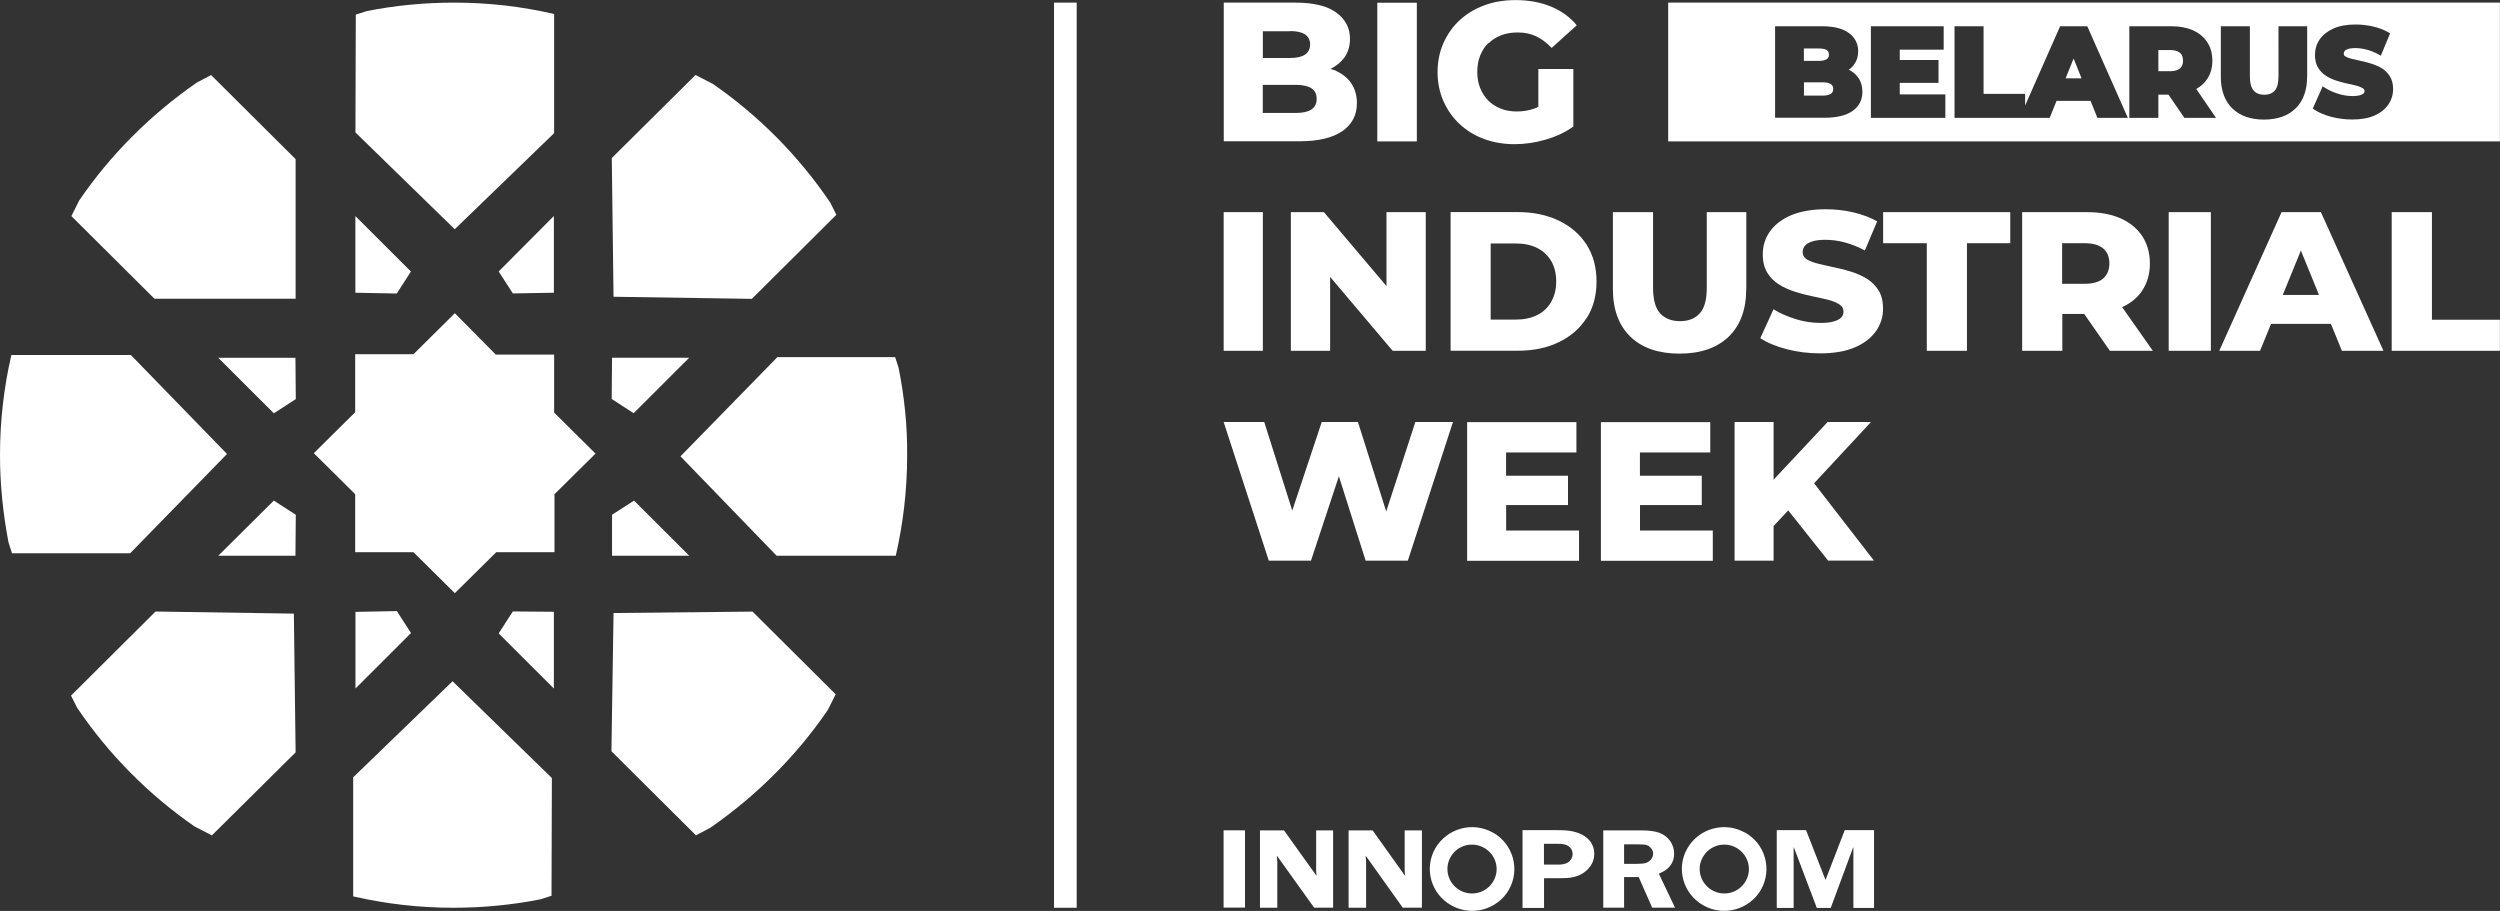
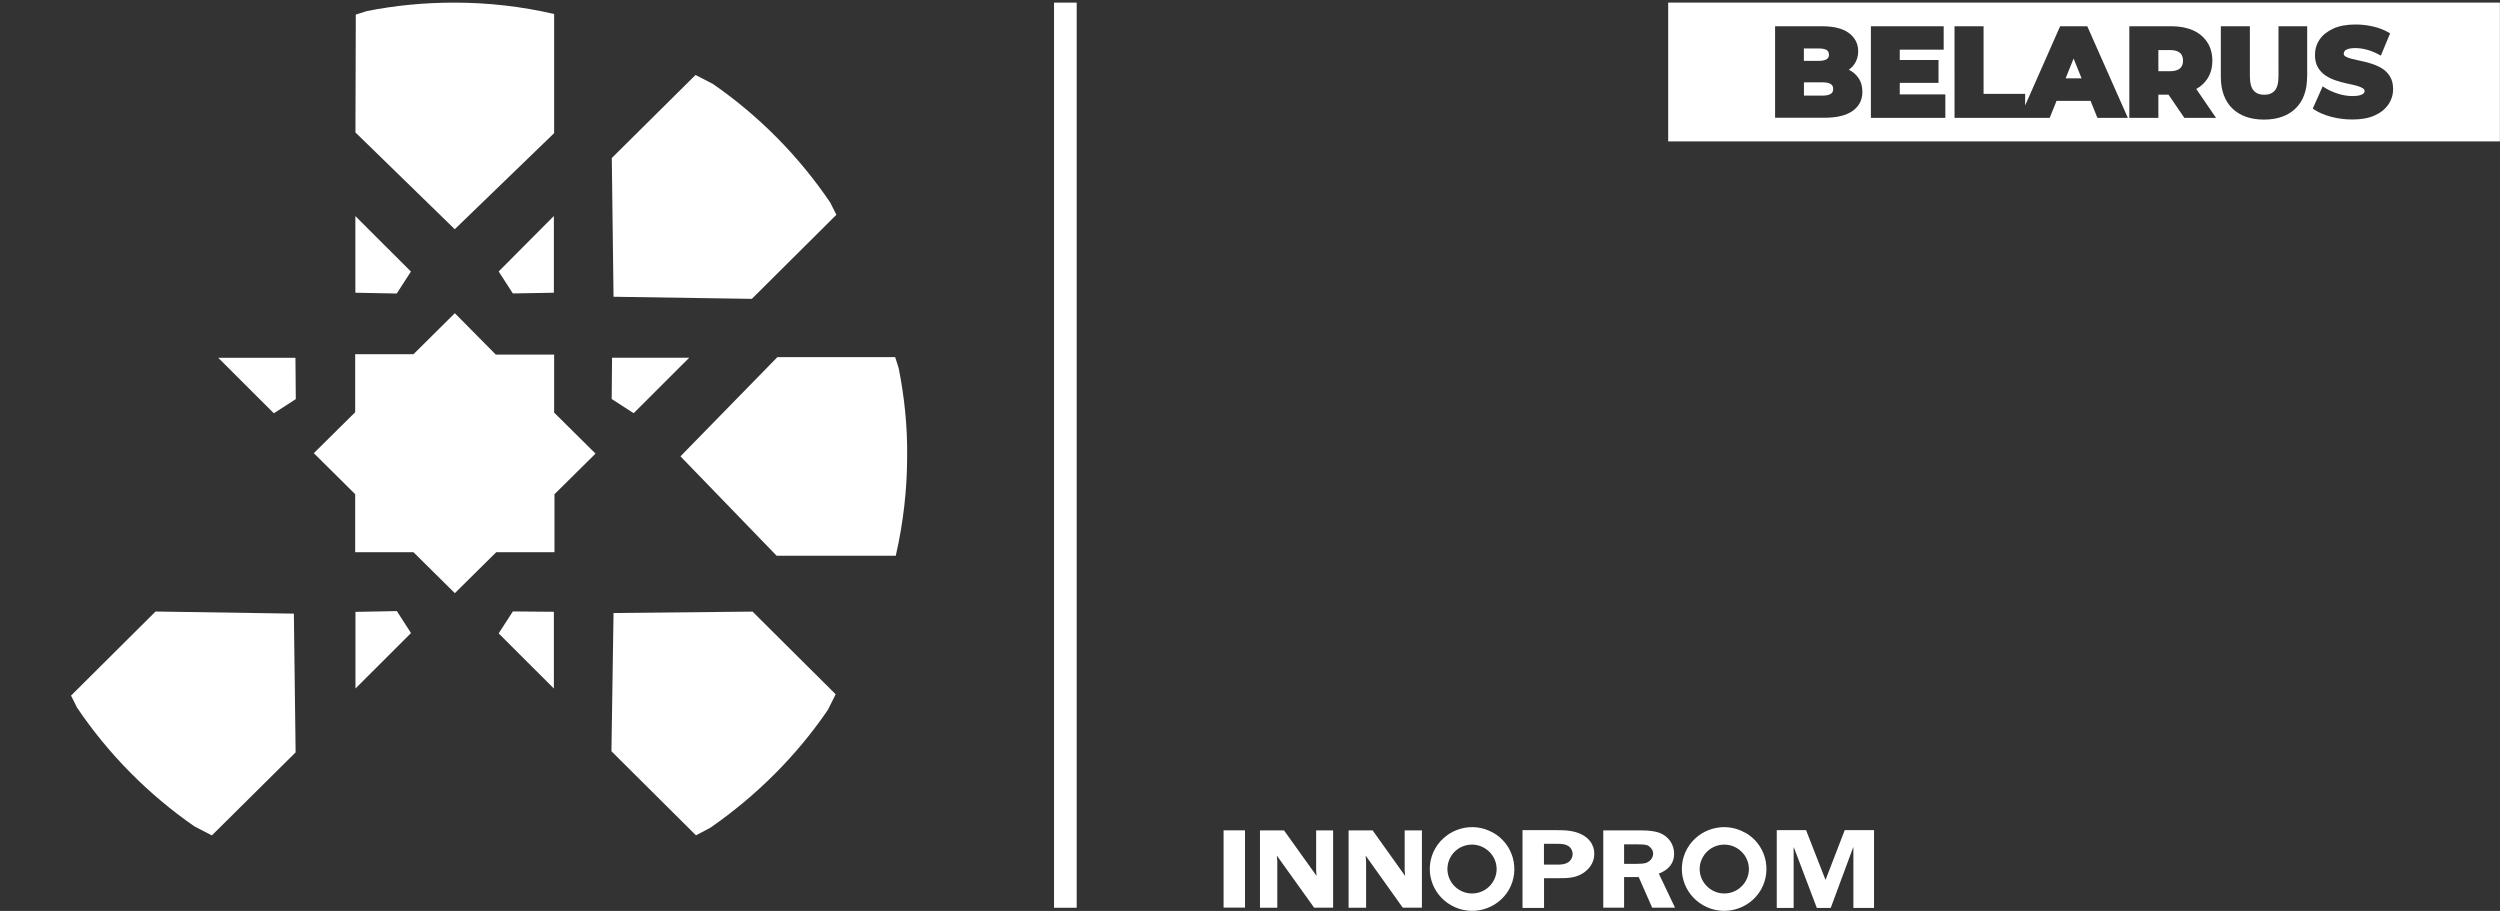
<svg xmlns="http://www.w3.org/2000/svg" id="_Слой_1" data-name="Слой 1" viewBox="0 0 285.76 104.12">
  <rect x="0" y="0" width="285.76" height="104.12" fill="#333333" stroke="none" />
  <defs>
    <style> .cls-1 { fill: #fff; } </style>
  </defs>
  <rect class="cls-1" x="120.48" y=".3" width="2.59" height="103.46" />
-   <path class="cls-1" d="M152.44,7.99c-.1-.04-.25-.07-.37-.1.65-.34,1.2-.77,1.59-1.3.43-.61.65-1.33.65-2.14,0-1.23-.51-2.24-1.55-3-1.03-.77-2.61-1.15-4.7-1.15h-8.18v15.85h8.63c2.15,0,3.78-.38,4.91-1.15,1.12-.77,1.68-1.84,1.68-3.2,0-.92-.24-1.7-.69-2.34-.46-.64-1.12-1.13-1.95-1.47h-.01ZM147.45,3.55c.76,0,1.34.13,1.72.38.38.25.58.64.58,1.15s-.2.9-.58,1.16c-.38.26-.96.39-1.72.39h-3.1v-3.06h3.1ZM149.9,12.52c-.41.26-1,.39-1.77.39h-3.79v-3.21h3.79c.77,0,1.36.13,1.77.39.41.26.6.66.6,1.21s-.2.95-.6,1.21h0v.02ZM157.43,16.16h4.52V.31h-4.52v15.85ZM170.17,4.94c.39-.4.88-.7,1.44-.92.56-.21,1.19-.31,1.87-.31.78,0,1.48.14,2.11.44.63.3,1.22.74,1.77,1.33l2.87-2.59c-.77-.94-1.76-1.65-2.95-2.14-1.19-.49-2.53-.74-4.04-.74-1.3,0-2.49.19-3.58.6-1.09.4-2.03.98-2.82,1.7-.79.74-1.4,1.61-1.85,2.61-.44,1-.67,2.1-.67,3.32s.23,2.31.67,3.32c.45,1,1.05,1.87,1.84,2.61.79.74,1.72,1.32,2.79,1.71,1.08.4,2.25.6,3.51.6,1.15,0,2.34-.17,3.54-.52,1.21-.35,2.26-.84,3.17-1.5v-6.57h-4v4.31c-.16.08-.31.17-.49.22-.64.22-1.3.32-1.96.32s-1.29-.1-1.84-.32c-.55-.22-1.03-.53-1.43-.92-.39-.4-.71-.88-.93-1.44-.23-.56-.33-1.17-.33-1.84s.1-1.32.33-1.87c.23-.55.52-1.03.93-1.43l.03.03h.01ZM158.45,58.46l-3.23-10.22h-4.14l-3.37,10.12-3.2-10.12h-4.64l5.16,15.85h4.82l3.19-9.65,3.06,9.65h4.82l5.16-15.85h-4.3l-3.33,10.22ZM172.15,57.73h7.08v-3.35h-7.08v-2.66h8.04v-3.47h-12.49v15.85h12.79v-3.46h-8.33v-2.9h0ZM187.45,57.73h7.07v-3.35h-7.07v-2.66h8.04v-3.47h-12.5v15.85h12.79v-3.46h-8.32v-2.9h0ZM213.86,48.24h-4.96l-6.17,6.59v-6.59h-4.46v15.85h4.46v-3.97l1.67-1.78,4.56,5.74h5.24l-6.84-8.84,6.51-7.01ZM139.87,40.1h4.48v-15.85h-4.48v15.85ZM152.04,31.65l7.15,8.45h3.78v-15.85h-4.49v8.45l-7.15-8.45h-3.78v15.85h4.49v-8.45ZM181.35,36.38c.76-1.18,1.14-2.59,1.14-4.2s-.38-3.03-1.14-4.22c-.76-1.18-1.82-2.09-3.17-2.74-1.35-.65-2.93-.98-4.71-.98h-7.66v15.85h7.66c1.79,0,3.36-.32,4.71-.98,1.35-.65,2.41-1.56,3.17-2.76h0ZM177.3,34.52c-.38.66-.91,1.16-1.61,1.5-.69.34-1.48.51-2.41.51h-2.89v-8.7h2.89c.93,0,1.73.17,2.41.51.69.34,1.22.83,1.61,1.48.38.65.58,1.43.58,2.35s-.2,1.69-.58,2.34h0ZM199.61,33.04v-8.79h-4.52v8.65c0,1.36-.26,2.33-.81,2.93-.54.59-1.29.88-2.25.88s-1.72-.3-2.26-.88c-.54-.59-.82-1.56-.82-2.93v-8.65h-4.59v8.79c0,2.35.68,4.17,2.02,5.46,1.34,1.29,3.22,1.92,5.6,1.92s4.25-.64,5.6-1.92c1.34-1.29,2.02-3.11,2.02-5.46h.02ZM214.44,37.85c.53-.78.8-1.63.8-2.55,0-.83-.16-1.52-.49-2.07-.34-.55-.78-1-1.31-1.34-.54-.34-1.14-.61-1.8-.82-.65-.21-1.32-.38-1.97-.51-.65-.14-1.26-.27-1.81-.41-.54-.13-.98-.3-1.32-.49-.33-.21-.49-.48-.49-.83,0-.27.08-.5.25-.73.18-.21.45-.38.84-.5.38-.13.89-.19,1.53-.19.7,0,1.45.1,2.2.3.76.21,1.52.5,2.29.92l1.41-3.33c-.8-.45-1.72-.79-2.74-1.03-1.03-.24-2.08-.35-3.14-.35-1.6,0-2.92.24-4,.7-1.07.47-1.86,1.09-2.4,1.86-.53.77-.8,1.63-.8,2.59,0,.84.18,1.55.51,2.09.33.55.79,1,1.32,1.34.53.34,1.14.61,1.8.83.65.21,1.32.39,1.97.52.65.13,1.25.27,1.8.4.54.13.98.31,1.32.52.35.21.51.49.51.86,0,.26-.09.48-.26.66-.18.19-.47.34-.85.45-.39.12-.89.17-1.53.17-.95,0-1.89-.14-2.84-.44-.95-.3-1.79-.66-2.52-1.12l-1.51,3.3c.78.52,1.78.94,3.01,1.26,1.23.32,2.5.48,3.84.48,1.61,0,2.94-.24,4-.7,1.06-.47,1.85-1.09,2.39-1.87h.02s-.01.02-.01.02ZM215.25,27.8h4.99v12.3h4.59v-12.3h4.95v-3.55h-14.53v3.55ZM244.86,33.21c.59-.87.88-1.9.88-3.09s-.29-2.25-.88-3.14c-.59-.88-1.42-1.56-2.48-2.03-1.08-.47-2.36-.7-3.83-.7h-7.41v15.85h4.59v-4.22h2.5l2.94,4.22h4.91l-3.51-4.99c.98-.46,1.76-1.08,2.3-1.9h0ZM240.41,28.4c.47.4.7.98.7,1.72s-.24,1.29-.7,1.71c-.47.4-1.18.61-2.14.61h-2.56v-4.64h2.56c.96,0,1.68.21,2.14.61h0ZM247.89,40.1h4.82v-15.85h-4.82v15.85ZM260.79,24.25l-7.12,15.85h4.66l1.26-3.08h6.84l1.26,3.08h4.75l-7.15-15.85h-4.5ZM260.93,33.71l2.07-5.07,2.07,5.07h-4.14.01ZM277.98,36.55v-12.3h-4.6v15.85h12.37v-3.55h-7.78Z" />
  <path class="cls-1" d="M199.45,95.17c-2.31-1.31-5.26-.49-6.58,1.8-1.32,2.3-.49,5.22,1.84,6.52,2.31,1.31,5.26.49,6.58-1.8,1.3-2.31.5-5.24-1.83-6.53h0ZM198.48,96.91c1.35.77,1.83,2.46,1.06,3.8-.77,1.34-2.47,1.82-3.83,1.05-1.35-.77-1.84-2.46-1.06-3.8.76-1.34,2.48-1.82,3.83-1.05h0Z" />
  <path class="cls-1" d="M142.31,103.74h-2.45v-8.83h2.45v8.83ZM162.52,94.92h-1.96v4.61c0,.13.02.33.05.59l-3.71-5.2h-2.75v8.84h2v-5.28c0-.1-.02-.22-.03-.38,0-.04-.02-.16-.02-.3l4.24,5.95h2.19v-8.83h0ZM152.39,94.92h-1.95v4.61c0,.13.02.33.05.59l-3.72-5.2h-2.75v8.84h1.98v-5.28c0-.1-.02-.22-.03-.38,0-.04-.02-.16-.02-.3l4.26,5.95h2.17v-8.83h0ZM187.31,100.25l1.54,3.5h2.61l-1.85-3.89c1.18-.46,1.75-1.23,1.75-2.28,0-.54-.16-1.04-.48-1.49-.34-.43-.74-.74-1.24-.91-.48-.17-1.14-.26-1.96-.26h-4.42v8.83h2.38v-3.5h1.67ZM185.64,96.49v.02h1.4c.55,0,.92.02,1.11.07.2.03.39.16.55.35.18.19.26.41.26.65s-.1.49-.26.68c-.18.19-.37.32-.58.38-.21.07-.56.1-1.03.1h-1.45v-2.25h0ZM177.92,94.89h-3.89v8.89h2.46v-3.4h1.77c.93,0,2.25.02,3.28-1.07.5-.54.69-1.13.69-1.72,0-1.21-.79-1.87-1.4-2.19-.92-.48-1.98-.51-2.91-.51h0ZM178.02,98.83h-1.54v-2.38h1.59c.41,0,.92.03,1.29.32.26.21.4.53.4.86s-.16.65-.43.88c-.4.3-.93.32-1.3.32h0ZM208.66,100.57l-2.22-5.68h-3.35v8.89h1.93v-6.91h.03l2.62,6.91h1.59l2.56-6.91h.03v6.91h2.36v-8.89h-3.35l-2.19,5.68h-.03,0Z" />
  <path class="cls-1" d="M170.64,95.17c-2.31-1.31-5.25-.49-6.58,1.8-1.32,2.3-.5,5.22,1.84,6.52,2.31,1.31,5.26.49,6.58-1.8,1.3-2.31.48-5.24-1.84-6.53h0ZM169.64,96.91c1.35.77,1.84,2.46,1.06,3.8-.75,1.34-2.48,1.82-3.83,1.05-1.35-.77-1.82-2.46-1.06-3.8.75-1.34,2.47-1.82,3.83-1.05" />
  <g>
    <polygon class="cls-1" points="63.34 56.53 68.07 51.85 63.34 47.16 63.34 40.53 56.67 40.53 51.99 35.8 47.26 40.49 40.6 40.49 40.6 47.12 35.87 51.8 40.6 56.49 40.6 63.12 47.26 63.12 51.99 67.8 56.72 63.12 63.38 63.12 63.38 56.53 63.34 56.53" />
    <path class="cls-1" d="M33.76,40.9h-8.81l6.35,6.34,2.51-1.62-.04-4.73ZM69.93,18.08l.2,15.84,15.81.24,9.66-9.61-.69-1.38c-3.6-5.33-8.17-9.94-13.43-13.58l-1.98-1.02-9.57,9.49Z" />
    <path class="cls-1" d="M40.62,15.13l11.36,11.07,11.36-10.98V1.59h-.04c-3.68-.85-7.48-1.29-11.39-1.29-3.44,0-6.79.33-9.99.97l-1.25.4-.04,13.45h-.01ZM40.62,33.46v-8.76l6.35,6.34-1.62,2.51-4.73-.09ZM69.97,40.89h8.81l-6.35,6.34-2.51-1.62.04-4.73ZM33.79,85.98l-.2-15.84-15.81-.24-9.66,9.61.69,1.38c3.6,5.33,8.17,9.94,13.43,13.58l1.98,1.02,9.57-9.49Z" />
-     <path class="cls-1" d="M69.97,63.52h8.81l-6.31-6.3-2.51,1.62v4.68ZM33.76,63.52h-8.81l6.35-6.3,2.51,1.62-.04,4.68ZM17.67,34.15h16.12v-15.96l-9.66-9.61-1.62.85c-5.26,3.64-9.86,8.21-13.46,13.49l-.89,1.78,9.5,9.45ZM14.87,63.25l11.08-11.36-10.99-11.31H1.29v.04c-.85,3.68-1.29,7.52-1.29,11.39,0,3.44.36,6.75.97,9.98l.4,1.25h13.5v.02ZM63.09,88.94l-11.36-11.07-11.36,10.98v13.62h.04c3.68.84,7.48,1.29,11.39,1.29,3.44,0,6.79-.33,9.99-.97l1.25-.4.04-13.46h.01Z" />
    <path class="cls-1" d="M86.02,69.91l-15.89.16-.24,15.8,9.66,9.61,1.62-.85c5.26-3.64,9.86-8.21,13.46-13.49l.89-1.78-9.5-9.45h.01Z" />
    <path class="cls-1" d="M63.31,33.46v-8.77l-6.31,6.34,1.62,2.51,4.69-.08ZM40.63,69.94v8.76l6.35-6.34-1.62-2.51-4.73.09ZM63.31,69.94v8.76l-6.31-6.3,1.62-2.51,4.69.04ZM102.72,42.07l-.4-1.25h-13.46l-11.08,11.34,10.99,11.36h13.63v-.04c.84-3.68,1.29-7.48,1.29-11.36.04-3.48-.33-6.83-.97-10.05" />
  </g>
  <g>
    <path class="cls-1" d="M248.03,5.72h-1.32v2.42h1.32c.52,0,.91-.11,1.15-.32.24-.21.35-.5.35-.88s-.11-.69-.35-.9c-.24-.21-.63-.32-1.15-.32Z" />
    <polygon class="cls-1" points="236.11 8.95 237.93 8.95 237.02 6.69 236.11 8.95" />
    <path class="cls-1" d="M209.05,6.24c0-.24-.08-.4-.24-.51-.19-.13-.51-.19-.93-.19h-1.69v1.42h1.69c.42,0,.73-.07.93-.2.17-.12.25-.28.25-.52Z" />
    <path class="cls-1" d="M208.31,9.41h-2.11v1.52h2.11c.43,0,.76-.07.97-.21.18-.12.26-.29.26-.55s-.08-.43-.26-.55c-.21-.14-.53-.21-.97-.21Z" />
    <path class="cls-1" d="M190.68.3v15.86h95.07V.3h-95.07ZM211.73,12.7c-.74.51-1.81.76-3.2.76h-5.63V3h5.35c1.36,0,2.4.26,3.08.77.71.53,1.07,1.23,1.07,2.09,0,.56-.15,1.06-.45,1.49-.16.23-.37.44-.62.62.44.22.8.52,1.07.9.32.45.48.99.48,1.62,0,.95-.39,1.69-1.16,2.22ZM222.35,13.47h-8.5V3h8.32v2.68h-5.02v1.18h4.43v2.61h-4.43v1.32h5.21v2.68ZM239.74,13.47l-.78-1.94h-3.89l-.78,1.94h-10.88V3h3.32v7.73h4.75v1.33l4-9.06h3.1l.07.15,4.57,10.32h-3.49ZM249.68,13.47l-1.81-2.65h-1.16v2.65h-3.32V3h4.81c.94,0,1.77.16,2.46.46.7.31,1.25.77,1.64,1.37.39.59.58,1.3.58,2.11s-.2,1.5-.58,2.08c-.31.47-.73.86-1.26,1.15l2.26,3.3h-3.62ZM263.71,8.78c0,1.54-.44,2.76-1.31,3.61-.87.85-2.09,1.28-3.62,1.28s-2.75-.43-3.62-1.28c-.87-.85-1.31-2.07-1.31-3.61V3h3.32v5.69c0,.79.15,1.35.44,1.67.29.32.68.47,1.2.47s.91-.15,1.2-.47c.29-.32.43-.88.43-1.67V3h3.28v5.77ZM273,11.94c-.35.52-.88.95-1.57,1.26-.68.31-1.54.46-2.56.46-.83,0-1.65-.11-2.42-.31-.77-.21-1.42-.49-1.92-.82l-.17-.12,1.13-2.54.25.16c.42.27.92.5,1.49.68.56.18,1.12.27,1.67.27.36,0,.65-.03.87-.1.19-.06.33-.13.41-.21.07-.07.1-.15.1-.25,0-.14-.06-.24-.2-.33-.19-.12-.43-.22-.74-.3-.33-.08-.69-.17-1.09-.25-.42-.09-.83-.2-1.24-.34-.42-.14-.82-.32-1.16-.55-.36-.23-.66-.54-.89-.92-.23-.39-.35-.87-.35-1.45,0-.65.18-1.24.53-1.76.35-.52.88-.94,1.58-1.26.68-.31,1.54-.46,2.55-.46.67,0,1.34.08,1.99.23.65.15,1.24.38,1.75.67l.19.11-1.06,2.55-.24-.13c-.46-.25-.91-.43-1.36-.55-.83-.23-1.69-.23-2.15-.08-.19.06-.32.14-.39.24-.07.09-.1.19-.1.3,0,.09.02.2.19.31.18.11.43.21.74.28.33.08.7.16,1.1.25.4.08.82.19,1.23.33.42.14.82.32,1.16.54.36.23.66.55.88.92.23.38.34.86.34,1.43,0,.63-.18,1.21-.53,1.74Z" />
  </g>
</svg>